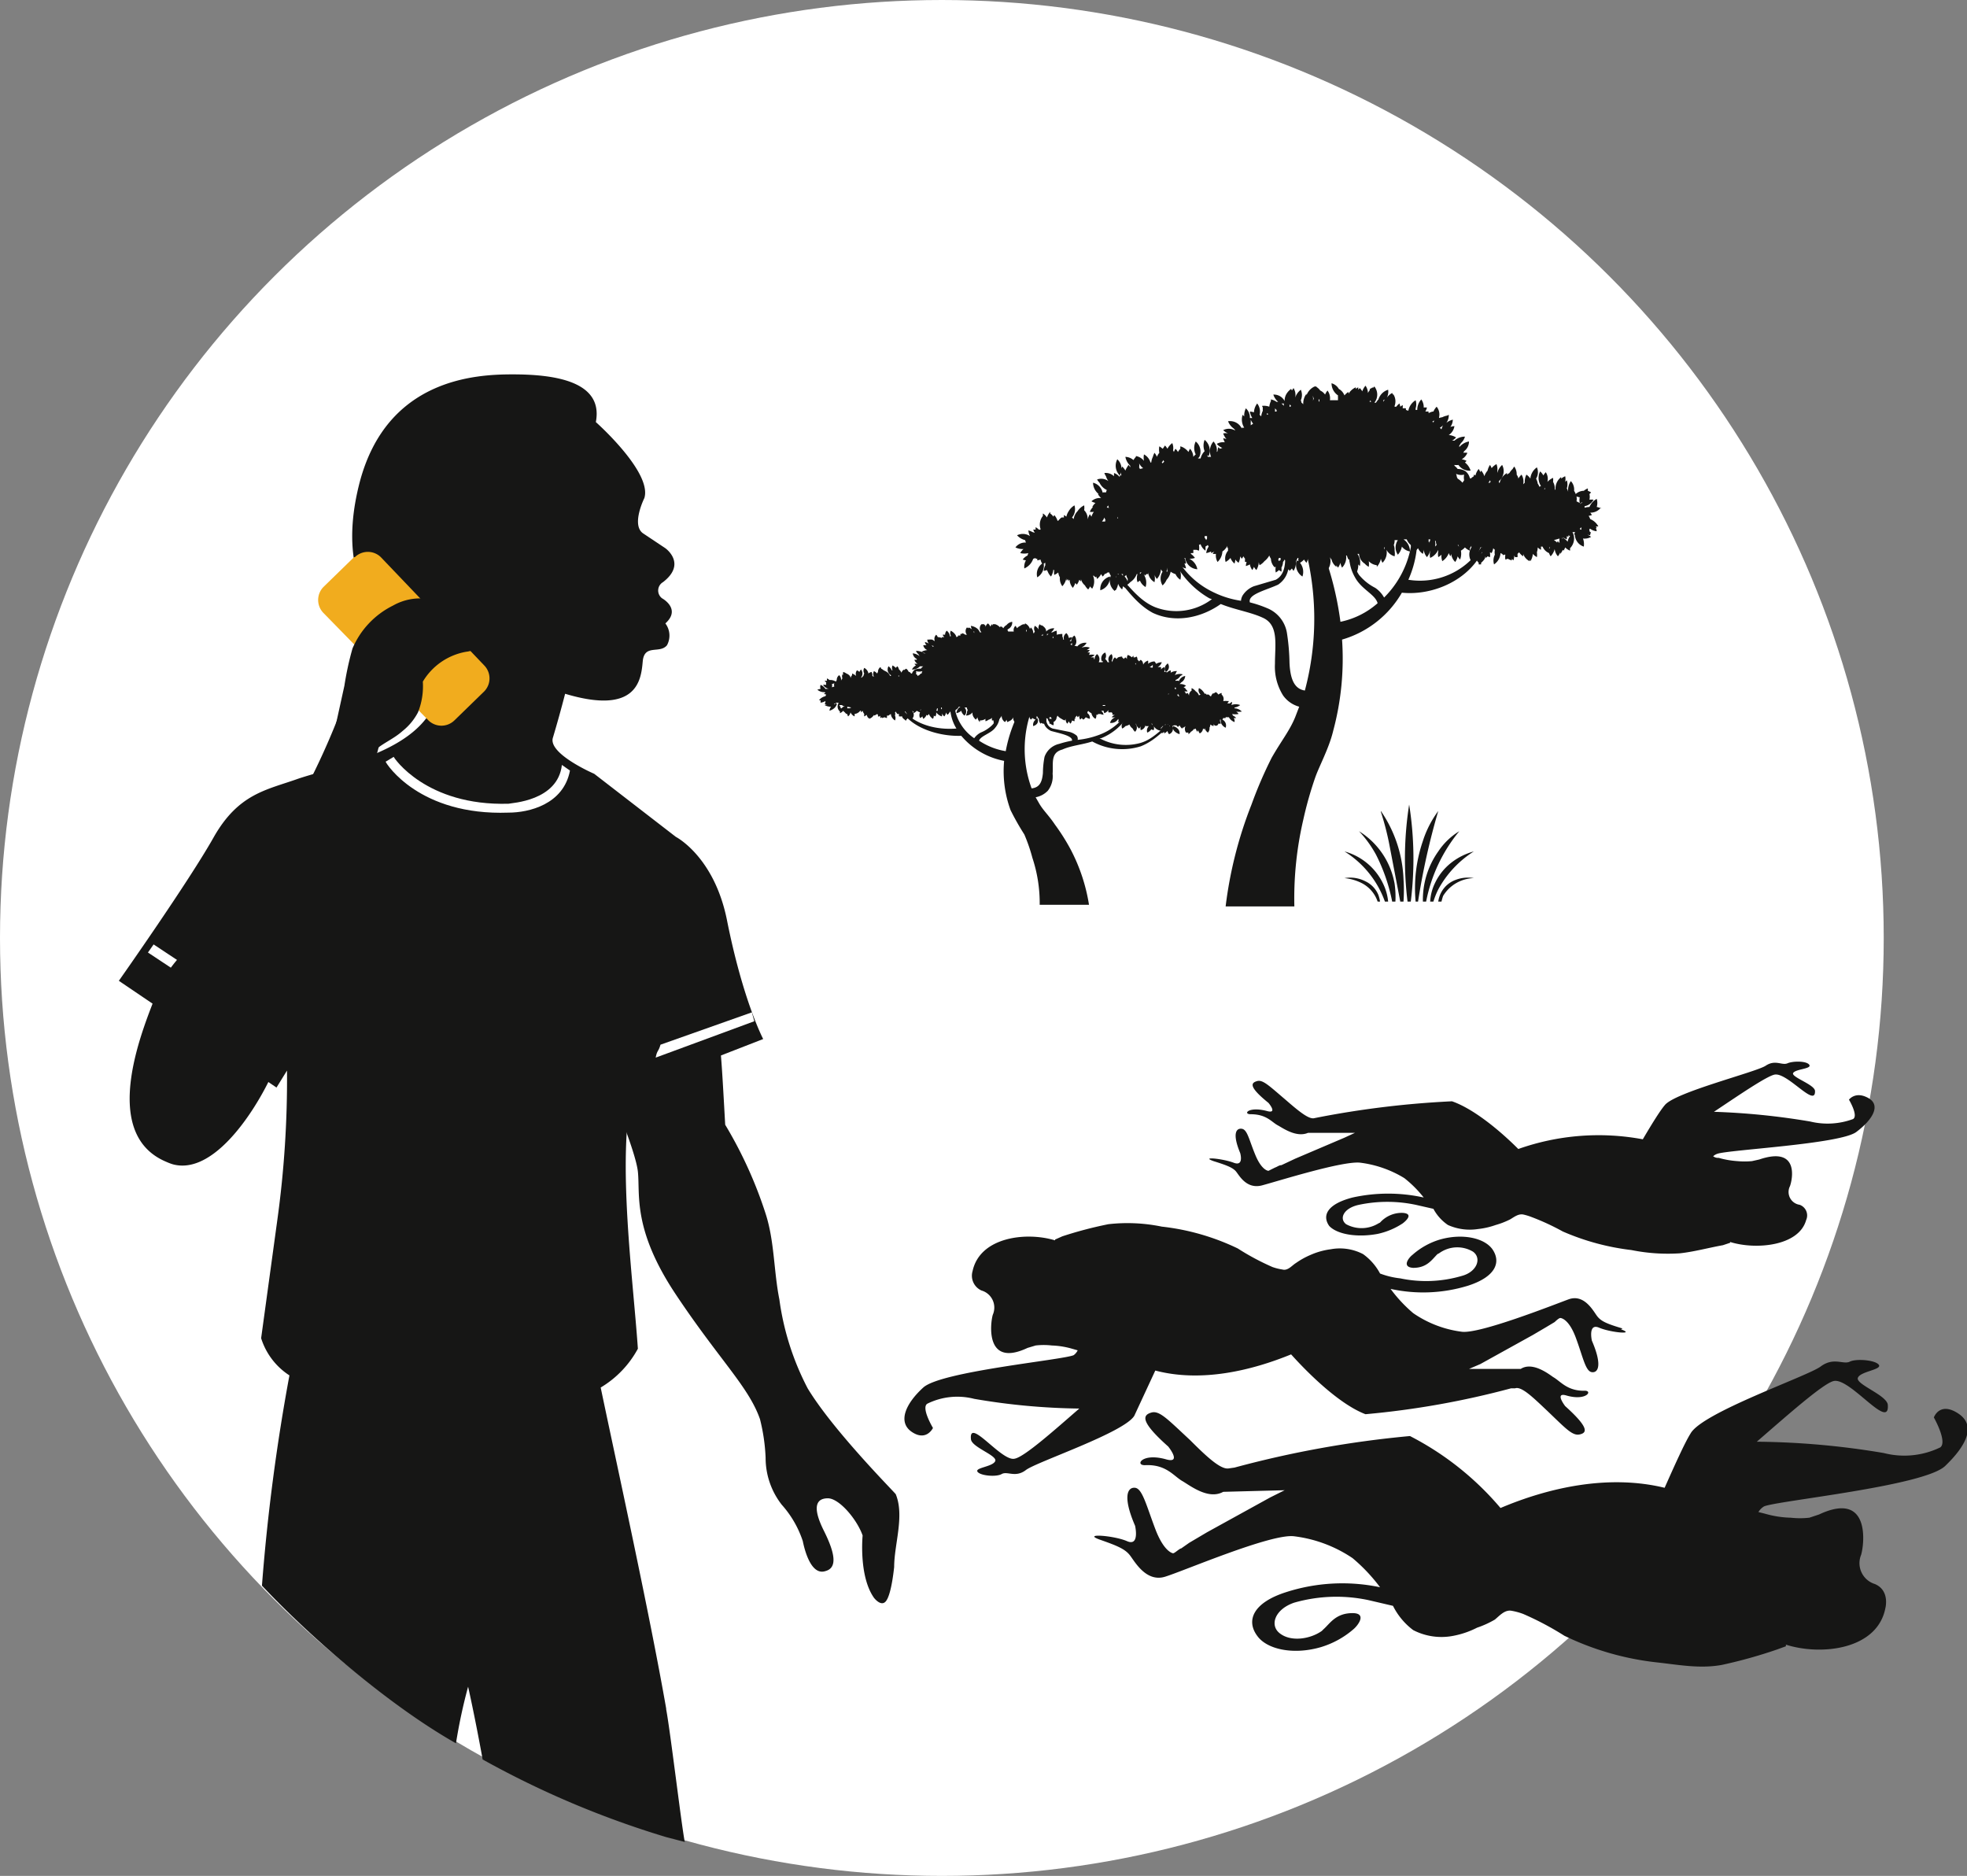
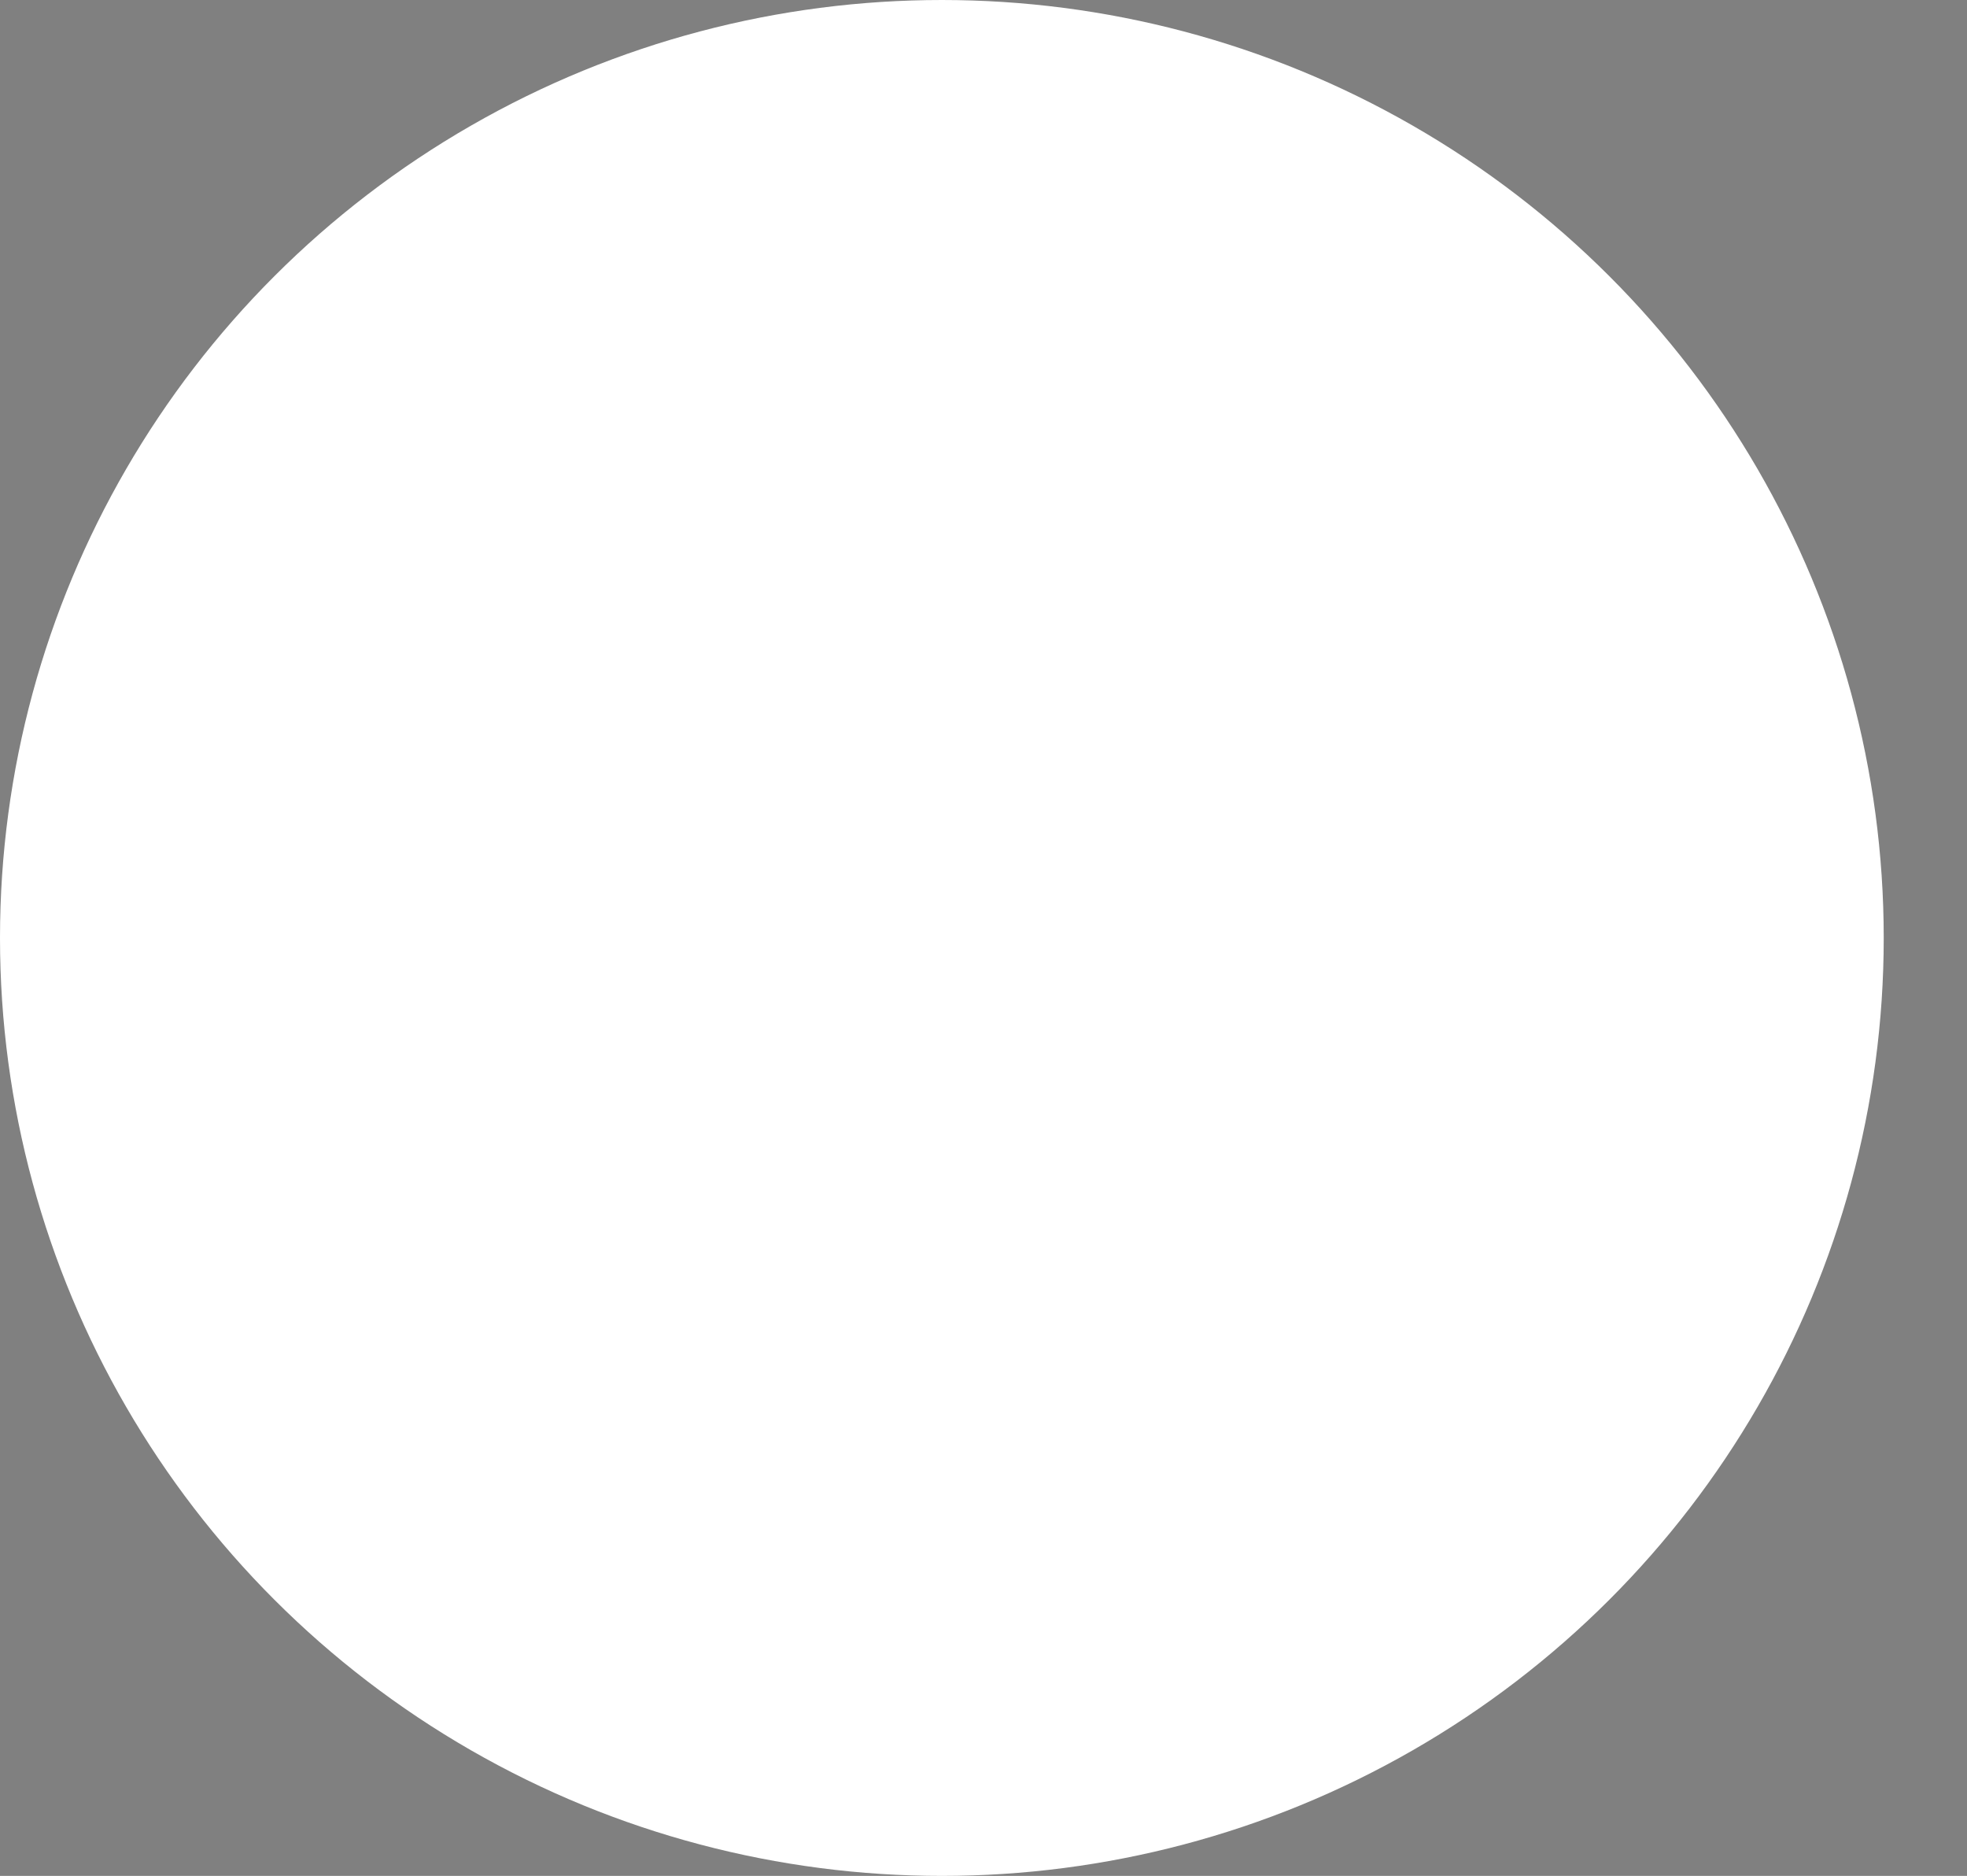
<svg xmlns="http://www.w3.org/2000/svg" width="243.3" height="232">
  <rect width="100%" height="100%" fill="#808080" stroke="none" />
  <defs>
    <clipPath id="a">
-       <path data-name="Rectangle 684" fill="none" d="M0 0h228.7v181.5H0z" />
-     </clipPath>
+       </clipPath>
  </defs>
  <g data-name="illus 4">
    <g data-name="Groupe 1933" transform="translate(-1474 -1089)">
      <ellipse data-name="Ellipse 54" cx="116.5" cy="116" rx="116.5" ry="116" transform="translate(1474 1089)" fill="#fff" />
      <g data-name="Groupe 1932">
        <g data-name="Groupe 1931" clip-path="url(#a)" transform="translate(1488.7 1135.3)">
          <path data-name="Tracé 5992" d="M67.7 165c-2.1-12-6.2-30.6-8.1-39.7a12.5 12.5 0 0 0 4.6-4.8c-.6-8.8-2.6-23.2-.7-32l16.2-6.3s-2.5-4.7-4.5-14.8c-1.6-7.8-6.3-10.2-6.3-10.2l-10.1-7.8s-5.8-2.5-5.1-4.5a152 152 0 0 0 1.5-5.4c9 2.7 9.4-1.8 9.6-4s2.1-.9 3-2a2.5 2.5 0 0 0-.2-2.7c2-1.8-.4-3.1-.4-3.1a1.2 1.2 0 0 1 .1-2c3-2.3.3-4.2.3-4.2l-2.7-1.8c-1.6-1 .1-4.4.1-4.4 1-3.2-6-9.4-6-9.4C60 .7 53.5 0 48.7 0c-4.5 0-15.5.5-18.9 13.3-3.7 14.2 4.6 19 7.1 20.3s2.7 2.4 2.7 2.4C41 46 28.2 48 22.2 50c-3.9 1.4-7.4 1.8-10.5 7.3S0 75 0 75l19.5 13.2 1.3-2.1a126.7 126.7 0 0 1-1.2 18.5l-2 14.6a8.5 8.5 0 0 0 3.5 4.6 244.8 244.8 0 0 0-3.4 26c6 6.4 15.7 14.8 24 19.5a65.8 65.8 0 0 1 1.5-7s.8 3.5 1.8 9a114.4 114.4 0 0 0 22.7 9.6l2.3.6c-.4-2-1.8-13.8-2.3-16.4" fill="#161615" />
-           <path data-name="Tracé 5993" d="M60.1 87s3.8 8.8 4.1 11.6-.7 7.1 4.7 15.2 9 11.4 10.4 15.4a23.2 23.2 0 0 1 .7 4.8 9.4 9.4 0 0 0 2 5.8 12.7 12.7 0 0 1 2.6 4.5c.2 1 1 4.3 2.8 3.7 1.5-.4 1.2-2.2-.2-5-1.5-3-.9-4 .5-4s3.6 2.6 4.3 4.6c0 0-.5 5 1.4 7.7 0 0 .9 1.2 1.5.4.6-.8.9-3.3 1-4.2 0-2.8 1.3-6.3.2-9 0-.1-7.7-7.8-10.9-13.1a33.4 33.4 0 0 1-3.5-11c-.7-3.5-.6-7.2-1.7-10.6a52.7 52.7 0 0 0-5-11c-.7-12.6-.6-10.7-2.3-16.5l-13.5 1.6Z" fill="#161615" />
          <path data-name="Tracé 5994" d="m3.6 71.5 16.6 11 .7-1-16.6-11Z" fill="#fff" />
          <path data-name="Tracé 5995" d="M33 47.9c.1.3 4.2 6.7 15.2 6.3 2.5 0 6.8-1 7.6-5.2l-1-.7c-.5 4.5-6.3 4.7-6.6 4.8C38 53.4 34 47.4 34 47.3Z" fill="#fff" />
          <path data-name="Tracé 5996" d="M4.6 76.7c1.8-4.9 6.6-7.7 9.6-11.6a90.6 90.6 0 0 0 13.7-24.7l4.8 3.5c-.7 3-3 11-3.5 12.3-3.4 10.3-5.8 21.4-10.6 31.1-2.1 4.3-7 11.7-11.9 10.4a6.2 6.2 0 0 1-.8-.3C-2.8 93.8 3.4 80 4.6 76.7" fill="#161615" />
          <path data-name="Tracé 5997" d="M168.8 21.4h-.3a9 9 0 0 1-9 4 12.7 12.7 0 0 0 1-6.9.3.3 0 0 0-.2-.2c-.2 0-.3.2-.3.2a11.9 11.9 0 0 1-3.5 9.1 3.5 3.5 0 0 0-1.1-1.2 6.3 6.3 0 0 1-2-1.6 5 5 0 0 1-.3-5 .2.2 0 0 0 0-.1h-.2a5.4 5.4 0 0 0 0 5.4c.8 1.5 2.5 2.1 2.8 3.2a10 10 0 0 1-4.6 2.3 39.6 39.6 0 0 0-3.1-11 .8.8 0 0 0-1-.3c-.6.2-.6 1-.6 1a34.4 34.4 0 0 1 .3 18.8c-1.3-.2-1.8-1.4-1.9-3.4a26.5 26.5 0 0 0-.3-3.6 4 4 0 0 0-2.5-3.2 14.2 14.2 0 0 0-2.1-.7c-.3-1 2-1.5 3.5-2.2 2-1.4 1.2-3.8 1-5.4l-.2-.2-.1.2c.2 1.8.5 4-1 4.8l-2.7.8a2.9 2.9 0 0 0-1.3 1 1.5 1.5 0 0 0-.3.8 11.6 11.6 0 0 1-3.5-1.1 10.4 10.4 0 0 1-4.8-4.8s-.1-.2-.3-.2 0 .5 0 .5a11.1 11.1 0 0 0 4.7 5.3l.3.1a7.3 7.3 0 0 1-7 1c-2.5-1-3.9-3.7-6.1-5.5h-.3l.1.2c2.1 1.9 3.4 4.6 6 6 2.8 1.3 6 .6 8.4-1.1 1.7.7 3.7 1 5.2 1.7 2 .9 1.5 3.3 1.5 5.7a6.7 6.7 0 0 0 1 3.9 3.6 3.6 0 0 0 2 1.4l-.5 1.3c-.7 1.7-1.7 2.9-2.9 5a52.2 52.2 0 0 0-2.5 5.8 51 51 0 0 0-3.2 12.6h8.5a43 43 0 0 1 1.1-10.7 46.3 46.3 0 0 1 1.5-5.3c.5-1.4 1.7-3.6 2.2-5.7a34.4 34.4 0 0 0 1.1-11.3 12.6 12.6 0 0 0 7.4-5.8c4 .4 8.5-1.7 10.1-5.4a.2.2 0 0 0 0-.2" fill="#161615" />
          <path data-name="Tracé 5998" d="M123.5 10.5a1.7 1.7 0 0 0 .3 2 1.6 1.6 0 0 0-.3-2m-2.1 16.2a1.7 1.7 0 0 0 1.2-1.7 1.6 1.6 0 0 0-1.2 1.7m62-10.1a2 2 0 0 0-.6-.2 1.7 1.7 0 0 0 0-1 2 2 0 0 0-.9 1 2 2 0 0 0-.6.1v-.2a1.5 1.5 0 0 0 1.1-.8 2 2 0 0 0-.5 0 1.6 1.6 0 0 0 0-.7 1.8 1.8 0 0 0 .2-.2 1.8 1.8 0 0 0-.4-.2 1.9 1.9 0 0 0 0-.3 2 2 0 0 0-.5.3 1.5 1.5 0 0 0-1 .4 1.8 1.8 0 0 0-.2-.4 1.5 1.5 0 0 0-.4-1.2 1.9 1.9 0 0 0-.3 1.5 1.7 1.7 0 0 0-.2-.6 1.6 1.6 0 0 0 0-1 1.8 1.8 0 0 0-.2.2 1.7 1.7 0 0 0 0-.7 2 2 0 0 0-.5.3 1.8 1.8 0 0 0 0-.2 1.8 1.8 0 0 0-.7 1.5l-.1.1a1.6 1.6 0 0 0-.2-1 2 2 0 0 0 0-.5 2 2 0 0 0-.7.5 1.5 1.5 0 0 0-.2-1.2 2 2 0 0 0-.3.4 1.8 1.8 0 0 0-.4-.5 1.8 1.8 0 0 0 .1 1.8l-.2.1a1.4 1.4 0 0 0-.2-.4 1.7 1.7 0 0 0-.2-.6 1.5 1.5 0 0 0 .1-1.4 1.9 1.9 0 0 0-.8 1.3v.1a1.7 1.7 0 0 0-.5-.5 2 2 0 0 0-.2 1 2.4 2.4 0 0 0-.2.2 1.6 1.6 0 0 0-.2-1.2 2 2 0 0 0-.4.5v-.1a1.5 1.5 0 0 0-.2-.4 1.6 1.6 0 0 0-.3-1 2 2 0 0 0-.2.3 2 2 0 0 0-.4.5 2 2 0 0 0-.3.2 1.3 1.3 0 0 0 0-.2 1.9 1.9 0 0 0-.9 1.2h-.1a1.9 1.9 0 0 0 0-.2 1.6 1.6 0 0 0 .4-2 2 2 0 0 0-.6 1 1.9 1.9 0 0 0 0-.2 1.7 1.7 0 0 0-.1-.9 2 2 0 0 0-.6.5 1.9 1.9 0 0 0-.2-.4 2 2 0 0 0-.3.7 2 2 0 0 0-.4.7 1.7 1.7 0 0 0-.4-.7 1.8 1.8 0 0 0-.1.2 1.8 1.8 0 0 0-.2-.4 2 2 0 0 0-.4.8 2.2 2.2 0 0 0-.2-.1 1.8 1.8 0 0 0 0 .2 2.2 2.2 0 0 0-.4.3l-.1-.1a1.6 1.6 0 0 0-.5-.8 1.8 1.8 0 0 0-1-.3 1.9 1.9 0 0 0-.4-.4v-.1a1.7 1.7 0 0 0 .5 0 1.6 1.6 0 0 0 1.5.7 2 2 0 0 0-.7-1 1.8 1.8 0 0 0 .2-.2 2 2 0 0 0-.6-.2 1.6 1.6 0 0 0 .7-.8 2 2 0 0 0-.5 0 2.2 2.2 0 0 0 .1-.2 1.5 1.5 0 0 0 .6-1.2 2 2 0 0 0-1.2.7 1.2 1.2 0 0 0 0-.2 1.5 1.5 0 0 0 .2-.3 1.6 1.6 0 0 0 .5-.8 1.9 1.9 0 0 0-1.3.5 1.8 1.8 0 0 0-.3 0 1.7 1.7 0 0 0 .5-.4 2 2 0 0 0-.9-.3 1.6 1.6 0 0 0 .7-1.1 2 2 0 0 0-.5.1 1.6 1.6 0 0 0 .3-.9 2 2 0 0 0-.8.4 1.6 1.6 0 0 0 .3-1 1.7 1.7 0 0 0-.2.1 2 2 0 0 0-.6.2 1.8 1.8 0 0 0-.4.1 1.2 1.2 0 0 0 0-.1A1.5 1.5 0 0 0 163 4a2 2 0 0 0-.4.6h-.1a2 2 0 0 0-.5.2 2 2 0 0 0 0-.2 1.9 1.9 0 0 0-.4 0 1.7 1.7 0 0 0 .2-.5 2 2 0 0 0-.4 0 1.6 1.6 0 0 0-.3-1 1.9 1.9 0 0 0-.5 1.3 1.9 1.9 0 0 0-.2 0 2 2 0 0 0 0-.2 1.6 1.6 0 0 0 0-1 1.9 1.9 0 0 0-.9 1.3l-.3-.1v-.2a2 2 0 0 0-.4 0 2 2 0 0 0 0-.4 2 2 0 0 0-.3.2 1.9 1.9 0 0 0-.1-.4 2 2 0 0 0-.4.4H157.8v-.1a1.6 1.6 0 0 0-.2-1.5 1.7 1.7 0 0 0 0 .2 1.8 1.8 0 0 0-.1-.3 2 2 0 0 0-.8.8 1.6 1.6 0 0 0 .3-1.2 1.8 1.8 0 0 0-1.2 1.2 2 2 0 0 0-.3.4h-.2a1.6 1.6 0 0 0 0-2 1.7 1.7 0 0 0-.2.2v-.1a1.7 1.7 0 0 0-.3.2v-.1a1.6 1.6 0 0 0-.1.3 1.7 1.7 0 0 0-.2.3 1.6 1.6 0 0 0-.3-.9 2 2 0 0 0-.4.7 1.8 1.8 0 0 0-.3-.4 1.7 1.7 0 0 0-.2.2 1.9 1.9 0 0 0 0-.3 2 2 0 0 0-.3.2v-.2a2 2 0 0 0-.9.8 2.3 2.3 0 0 0 0-.2s-.1 0-.2.1a2 2 0 0 0-.3.3 1.9 1.9 0 0 0-.1-.2 1.5 1.5 0 0 0-.6-.6 1.5 1.5 0 0 0-.9-.7 1.8 1.8 0 0 0 .8 1.5 1.5 1.5 0 0 0 0 .3 1.9 1.9 0 0 0 0 .3h-1a1.6 1.6 0 0 0-.3-1.2 2 2 0 0 0-.3.5 1.5 1.5 0 0 0-.6-.5 1.5 1.5 0 0 0-.4-.4l-.1-.1a1.5 1.5 0 0 0-.2 0 1.9 1.9 0 0 0 0 .3 2 2 0 0 0 0-.3 1.9 1.9 0 0 0-1 1.1 1.8 1.8 0 0 0 0-.2 2 2 0 0 0-.4 1.3 1.6 1.6 0 0 0-.2-.2s0 0 0 .1a1.7 1.7 0 0 0-.1-.4 1.6 1.6 0 0 0 0-1.3 2 2 0 0 0-.7 1 1.6 1.6 0 0 0-.2-1.2 2 2 0 0 0-.2.3 2 2 0 0 0-.1-.2 2 2 0 0 0-.5.5 1.6 1.6 0 0 0-.3 1 1.5 1.5 0 0 0-1.4-.8 2 2 0 0 0 .6.9h-.2a1.7 1.7 0 0 0-.7-.3 1.9 1.9 0 0 0 0 .2 2.1 2.1 0 0 0-.2.7 1.7 1.7 0 0 0-.4-.1 1.8 1.8 0 0 0-.5 0 1.7 1.7 0 0 0 .1.2 2.1 2.1 0 0 0 0 .4 2 2 0 0 0-.2.7 1.7 1.7 0 0 0-.2-.2 1.6 1.6 0 0 0-.3-1.4 2 2 0 0 0-.4 1.1 1.7 1.7 0 0 0-.5-.1 2 2 0 0 0 .3.8 1.7 1.7 0 0 0-.3 0 1.5 1.5 0 0 0-.5-1.2 2 2 0 0 0-.2 1L139 5a1.9 1.9 0 0 0 .2 1.6 1.9 1.9 0 0 0-.3 0s0 0 0 .1a1.6 1.6 0 0 0-1.7-.9 2 2 0 0 0 .7.9 1.8 1.8 0 0 0 .2.2h-.1a1.5 1.5 0 0 0-1.4 0 2 2 0 0 0 .6.4 1.7 1.7 0 0 0-.6 0 2 2 0 0 0 .4.7 2 2 0 0 0-.4-.1 2 2 0 0 0 .2.5 1.6 1.6 0 0 0-1 .2 2 2 0 0 0 .7.5 2 2 0 0 0-.3.1 2 2 0 0 0-.2-.2 2 2 0 0 0-.1.5l-.1.1a1.6 1.6 0 0 0-.4-1.3 1.8 1.8 0 0 0-.3 1.9h-.4a1.8 1.8 0 0 0-.1-.2V10a1.6 1.6 0 0 0 .2.1 1.7 1.7 0 0 0-.5-2 1.9 1.9 0 0 0 0 1.4 1.9 1.9 0 0 0-.5.9h-.3v-.1a1.2 1.2 0 0 0 .1 0 1.6 1.6 0 0 0-.4-2 1.8 1.8 0 0 0 0 1.6 2 2 0 0 0-.3.3 1.6 1.6 0 0 0-.4-1 2 2 0 0 0-.2.4 1.8 1.8 0 0 0-.4-.4 1.7 1.7 0 0 0-.6-.3 1.8 1.8 0 0 0 0 .3 2 2 0 0 0-.3.4 1.9 1.9 0 0 0-.3-.4 2 2 0 0 0-.2.4 1.7 1.7 0 0 0-.1-.2 1.6 1.6 0 0 0-.1-.9 2 2 0 0 0-.6.7 1.9 1.9 0 0 0-.3-.4 1.9 1.9 0 0 0-.2.3 1.4 1.4 0 0 0-.1.1 2 2 0 0 0-.4-.3 2 2 0 0 0 0 .8 1.6 1.6 0 0 0-.3.5 1.8 1.8 0 0 0-.3-.5 2 2 0 0 0-.2.5 2 2 0 0 0-.2.7h-.1a1.6 1.6 0 0 0-.8-1 2 2 0 0 0 0 .8 1.6 1.6 0 0 0-1-.6s0 0 0 .1a2 2 0 0 0-.3.4 1.6 1.6 0 0 0-1-.4 2 2 0 0 0 .6 1.1v.2a1.8 1.8 0 0 0-.2-.3 1.8 1.8 0 0 0-.2.3 2 2 0 0 0-.2.4 1.8 1.8 0 0 0-.4-.5 2 2 0 0 0-.1 1.1h-.2a1.8 1.8 0 0 0 0 .2 1.6 1.6 0 0 0-.7-.5 2 2 0 0 0 0 .4 1.5 1.5 0 0 0-1.2-.4 1.9 1.9 0 0 0 .2.4 2 2 0 0 0 .3.6 1.5 1.5 0 0 0-1.4-.2 2 2 0 0 0 .3.4 1.9 1.9 0 0 0 .9.9 2.3 2.3 0 0 0-.1.3 2 2 0 0 0-.4 0 1 1 0 0 0 0 .1 1.6 1.6 0 0 0-1.2-1.3 1.8 1.8 0 0 0 .7 1.4h-.1a2 2 0 0 0 .4.5 1.5 1.5 0 0 0-1.2.4 2 2 0 0 0 .5.2 1.8 1.8 0 0 0-.4.5 1.3 1.3 0 0 0 .1 0 1.7 1.7 0 0 0-.4.6 2 2 0 0 0 .5 0 2.1 2.1 0 0 0-.3.6 2 2 0 0 0-.2-.3 2 2 0 0 0-.3.9 1.5 1.5 0 0 0-.4-1.4 1.7 1.7 0 0 0 0-.6 2 2 0 0 0-.8.7 1.8 1.8 0 0 0-.5 1 2 2 0 0 0-.2-.2 1.6 1.6 0 0 0 .3-1.5 2 2 0 0 0-.7.7 2 2 0 0 0-.3.7 1.7 1.7 0 0 0-.3-.2 2 2 0 0 0 0 .3 1.9 1.9 0 0 0-.3 0 2 2 0 0 0-.4.4h-.1a1.7 1.7 0 0 0-.4-.7 1.8 1.8 0 0 0-.1.2 1.8 1.8 0 0 0-.4-.4V17a2 2 0 0 0-.4.7 1.7 1.7 0 0 0-.5-.5 1.8 1.8 0 0 0 0 .3 1.7 1.7 0 0 0-.3 1.6 1.2 1.2 0 0 0 0 .1h-.2a1.8 1.8 0 0 0-.4-.3 1.7 1.7 0 0 0 0 .3 2.3 2.3 0 0 0-.3 0 1.9 1.9 0 0 0 .2.4 2 2 0 0 0-.3-.1 1.8 1.8 0 0 0-.5-.2 2 2 0 0 0 .2.7 1.6 1.6 0 0 0-1.6-.1 2 2 0 0 0 1 .6 2 2 0 0 0 .1.3 1.5 1.5 0 0 0-1.3.6 2 2 0 0 0 1 .2 1.7 1.7 0 0 0-.4.5 2 2 0 0 0 1 0 1.5 1.5 0 0 0-.1.3 1.6 1.6 0 0 0-.6.5 2 2 0 0 0 .4.1 1.6 1.6 0 0 0-.2 1 2 2 0 0 0 1.1-1.2 1.4 1.4 0 0 0 .3-.1 1.8 1.8 0 0 0 0 .1 1.9 1.9 0 0 0 .2 0v.2a1.9 1.9 0 0 0 .4-.1 1.7 1.7 0 0 0 .2.5 1.6 1.6 0 0 0-.6 1.7 1.7 1.7 0 0 0 .8-1.7l.2-.1a1.4 1.4 0 0 0 0 .3 1.8 1.8 0 0 0-.2.7 2 2 0 0 0 .4-.1 2.3 2.3 0 0 0 .1.2 1.7 1.7 0 0 0 .4.6 2 2 0 0 0 .3-1 2.1 2.1 0 0 0 0 .2h.1a1.8 1.8 0 0 0 0 .6 2.1 2.1 0 0 0 .5-.3 1.5 1.5 0 0 0 .2.6 1.6 1.6 0 0 0 .3 1.1 2 2 0 0 0 .5-1 1.8 1.8 0 0 0 0 .3 1.8 1.8 0 0 0 .2-.2 1.4 1.4 0 0 0 0 .2s.1 0 .2-.1a1.6 1.6 0 0 0 .4 1 2 2 0 0 0 .3-.6 2 2 0 0 0 .2.2 2 2 0 0 0 .3-.6 2 2 0 0 0 .2.2 1.8 1.8 0 0 0 0-.3 1.5 1.5 0 0 0 .5.8 1.7 1.7 0 0 0 .4.5 2 2 0 0 0 .2-.3 1.2 1.2 0 0 0 0-.1 1.7 1.7 0 0 0 .3.3 1.8 1.8 0 0 0 .1-1.6h.1a2 2 0 0 0 .2.2 1.6 1.6 0 0 0 .1-.1 1.8 1.8 0 0 0 .1.3 2 2 0 0 0 .5-.6 1.8 1.8 0 0 0 .2.3 2 2 0 0 0 .3-.4 1.6 1.6 0 0 0 0 .1 2.1 2.1 0 0 0 .3-.2h.2a1.5 1.5 0 0 0 .2.4 1.6 1.6 0 0 0 .5 1.9s0 0 0-.1h.1a2 2 0 0 0 .3-.8 1.7 1.7 0 0 0 .5.7 2 2 0 0 0 .1-.4 2 2 0 0 0 .3.2 2 2 0 0 0 0-.5l.1.2a2 2 0 0 0 .5-.4 2 2 0 0 0 .8-1h.1a1.6 1.6 0 0 0 0 1 2 2 0 0 0 .3-.2 1.6 1.6 0 0 0 .7.8 1.8 1.8 0 0 0-.2-1.5v-.1a1.7 1.7 0 0 0 .1.2 2 2 0 0 0 .2-.2 1.8 1.8 0 0 0 .2 0 1.8 1.8 0 0 0 0-.3 1.6 1.6 0 0 0 .8 1.3 2.1 2.1 0 0 0 0-.9 1.7 1.7 0 0 0 .3.5 2 2 0 0 0 .5-1.2 1.9 1.9 0 0 0 .2.3 1.6 1.6 0 0 0 0 1.7 2 2 0 0 0 .5-.7 2 2 0 0 0 .5-1 1.8 1.8 0 0 0 .6.3 1.6 1.6 0 0 0 .6.7 2 2 0 0 0-.2-1.5 2.3 2.3 0 0 0 .1-.3 1.7 1.7 0 0 0 .8.4 2 2 0 0 0-.2-.6 1.7 1.7 0 0 0 .2 0 2 2 0 0 0-.2-.7h.1a1.6 1.6 0 0 0 1.5 1.4 1.8 1.8 0 0 0-1-1.3 1.8 1.8 0 0 0 .7-.1 2 2 0 0 0-.5-.5v-.1a1.8 1.8 0 0 0 .3 0 2 2 0 0 0 0-.3.8.8 0 0 0 0-.1 1.5 1.5 0 0 0 .2 0h.2a1.9 1.9 0 0 0 .3.1 2 2 0 0 0 0-.7l.2-.1a1.6 1.6 0 0 0 .6.8 1.9 1.9 0 0 0 0-.5 2.4 2.4 0 0 0 .3-.2 1.7 1.7 0 0 0 .1.2 1.7 1.7 0 0 0-.3.8 2 2 0 0 0 .6-.2v.2a2 2 0 0 0 .4-.2 1.9 1.9 0 0 0-.2.3 2 2 0 0 0 .4 0 1.6 1.6 0 0 0 .2 1 1.9 1.9 0 0 0 .6-1.3 1.6 1.6 0 0 0 .6-.7 1.9 1.9 0 0 0 0 .3 1.5 1.5 0 0 0 .1-.1 1.7 1.7 0 0 0 0 .4 1.5 1.5 0 0 0-.3 1.4 2 2 0 0 0 .6-.5 1.6 1.6 0 0 0 .5.7 2 2 0 0 0 .1-.5 1.8 1.8 0 0 0 .4.4 2 2 0 0 0 .2-.8 2 2 0 0 0 .2.3 2 2 0 0 0 .2-.3 1.7 1.7 0 0 0 .2.3 1.8 1.8 0 0 0 0 .4 1.8 1.8 0 0 0 .2 0 1.7 1.7 0 0 0-.1.5 2 2 0 0 0 .5-.2 1.6 1.6 0 0 0 .3.7 1.9 1.9 0 0 0 .2-.4 1.7 1.7 0 0 0 .3.4 2 2 0 0 0 .3-1 1.8 1.8 0 0 0 .1.4 2 2 0 0 0 .6-.5 2.2 2.2 0 0 0 .6-.7 1.6 1.6 0 0 0 .2.4 1.6 1.6 0 0 0 .5 1.1 2 2 0 0 0 0-.1h.1a1.7 1.7 0 0 0 0 .7 2 2 0 0 0 .4-.3 1.9 1.9 0 0 0 .3.2 2 2 0 0 0 0-.5 1.5 1.5 0 0 0 .2-.7 2.3 2.3 0 0 0 .2-.3 1.6 1.6 0 0 0 .2.2 1.5 1.5 0 0 0 .2 1.1 1.6 1.6 0 0 0 .1-.1 2 2 0 0 0 .1.2 2 2 0 0 0 .3-.3 1.8 1.8 0 0 0 .2.3 2 2 0 0 0 .3-1.2 2 2 0 0 0 .2-.4h.1a1.6 1.6 0 0 0 0 .4l-.2-.1a1.7 1.7 0 0 0 .7 2 1.8 1.8 0 0 0-.3-1.7 2 2 0 0 0 .5-.4 1.8 1.8 0 0 0 .3.4 2 2 0 0 0 .2-.6h.1a1.5 1.5 0 0 0 .3.3 1.5 1.5 0 0 0 .5 1.5 1.9 1.9 0 0 0 .1-1.4 1.8 1.8 0 0 0 .3.1 1.6 1.6 0 0 0 0-.2l.1.1a1.7 1.7 0 0 0 .3.8 2 2 0 0 0 .2-.4 1.6 1.6 0 0 0 .2 1 1.8 1.8 0 0 0 .6-1.9 1.7 1.7 0 0 0 .2.3 1.6 1.6 0 0 0 .6.9 1.4 1.4 0 0 0 0-.2 1.8 1.8 0 0 0 .2.3 2 2 0 0 0 .3-.6 1.8 1.8 0 0 0 .2.6 1.8 1.8 0 0 0 .5-1.5h.1a1.8 1.8 0 0 0 .2.5s0 0 .1 0a1.5 1.5 0 0 0 .3.7 1.6 1.6 0 0 0 .6.9 2 2 0 0 0 .2-1 2 2 0 0 0 .2.2 1.9 1.9 0 0 0-.3-1.5h.2a1.5 1.5 0 0 0 .7 1.2 1.8 1.8 0 0 0 .5.4 2 2 0 0 0 0-.7 1.6 1.6 0 0 0 1 .5 1.8 1.8 0 0 0 0 .2 2 2 0 0 0 .5-1 1.8 1.8 0 0 0 .2.5 1.8 1.8 0 0 0 .5-1.6 1.6 1.6 0 0 0 1 .8 2 2 0 0 0 0-.7 1.9 1.9 0 0 0-.1-.7 2 2 0 0 0 .1-.4v-.2h.4a1.6 1.6 0 0 0 0 1.8 2 2 0 0 0 .5-1 1.6 1.6 0 0 0 1 .6 1.8 1.8 0 0 0-.8-1.5H159.3a1.6 1.6 0 0 0 .5.7 1.6 1.6 0 0 0 .3.7 2 2 0 0 0 .3-.4 1.7 1.7 0 0 0 0 .4 2 2 0 0 0 .3-.3 1.6 1.6 0 0 0 .6.7 2 2 0 0 0 .1-.6v.1a1.7 1.7 0 0 0 .4.9 2 2 0 0 0 .4-.8v.1a1.7 1.7 0 0 0 0 .8 2 2 0 0 0 1-1 1.6 1.6 0 0 0 0 .2 1.7 1.7 0 0 0 0 .7 2 2 0 0 0 .4-.3 1.7 1.7 0 0 0 .1.8 2 2 0 0 0 .8-1 1.9 1.9 0 0 0 .2.4 1.8 1.8 0 0 0 .1-.3 1.6 1.6 0 0 0 .5 1 2 2 0 0 0 .3-.7 1.7 1.7 0 0 0 .3.4 2 2 0 0 0 .1-1.1 2 2 0 0 0 .5-.4 1.8 1.8 0 0 0 .6.4 1.7 1.7 0 0 0 0-.3 2.3 2.3 0 0 0 .2-.3 1.6 1.6 0 0 0 0 .2 1.6 1.6 0 0 0 .2 2 2 2 0 0 0 .3-.8 1.5 1.5 0 0 0 .4.7 1.9 1.9 0 0 0 0 .2 1.5 1.5 0 0 0 .2 0h.1a1.9 1.9 0 0 0 0-.2 1.9 1.9 0 0 0 .5-.6 1.3 1.3 0 0 0 0-.2 1.7 1.7 0 0 0 .1.2 1.9 1.9 0 0 0 .2-.2 1.8 1.8 0 0 0 .3.1 2 2 0 0 0 0-.5v-.1a2 2 0 0 0 .2.1 2 2 0 0 0 .2-.6 1.8 1.8 0 0 0 .2.2 1.5 1.5 0 0 0 0 .6 1.6 1.6 0 0 0-.1 1.2 1.8 1.8 0 0 0 .8-1.4 1.7 1.7 0 0 0 .2.1 1.8 1.8 0 0 0 .2.2s0 0 0-.1h.2a1.8 1.8 0 0 0 0 .6 2 2 0 0 0 .3-.1 1.8 1.8 0 0 0 .5.2 1.9 1.9 0 0 0 0-.2 2 2 0 0 0 .2.2 2 2 0 0 0 .1-.6 1.8 1.8 0 0 0 .1.2s0 0 .1 0a1.8 1.8 0 0 0 .2 0 2 2 0 0 0 0-.4 1.7 1.7 0 0 0 .2-.2 1.7 1.7 0 0 0 .5.5 1.7 1.7 0 0 0 0-.3 1.6 1.6 0 0 0 .8.9s0 0 0-.2l.1.2a2 2 0 0 0 .3-.9 1.8 1.8 0 0 0 .5.4 2 2 0 0 0 0-.6 2 2 0 0 0 .1-.6 1.8 1.8 0 0 0 .4.3 1.8 1.8 0 0 0 0-.4h.2a1.5 1.5 0 0 0 .8.8 1.8 1.8 0 0 0 .2.4 2 2 0 0 0 .5-.9 1.6 1.6 0 0 0 .4.9 2 2 0 0 0 .3-.5 1.7 1.7 0 0 0 0 .2 2 2 0 0 0 .3-.5l.1.1a2 2 0 0 0 .2-.4 1.7 1.7 0 0 0 .6.4 2 2 0 0 0 0-.3 1.7 1.7 0 0 0 .3-2 1.7 1.7 0 0 0 .3 0v.1a1.7 1.7 0 0 0-.1.1 1.7 1.7 0 0 0 .1.2 1.6 1.6 0 0 0 1.1 1.4 2 2 0 0 0-.1-1 1.6 1.6 0 0 0 1-.2 2 2 0 0 0-.5-.3 1.9 1.9 0 0 0 .4.1 1.7 1.7 0 0 0 0-.2l.1-.1a1.8 1.8 0 0 0-.2-.2 1.8 1.8 0 0 0 0-.3 1.5 1.5 0 0 0 .1 0 1.6 1.6 0 0 0 .8.3 2 2 0 0 0-.1-.4h.1l-.1-.2a1.8 1.8 0 0 0 .3 0 2 2 0 0 0-1-.9 2 2 0 0 0-.2-.4 1.8 1.8 0 0 0 .4-.1 1.8 1.8 0 0 0-.2-.3h.1a1.6 1.6 0 0 0 1.2-.6m-68 2.3h.1m1.9 5.5v-.1M119 18a1.6 1.6 0 0 0 .2.2 1.6 1.6 0 0 0-.2-.2M122 18v.2h-.4a1.6 1.6 0 0 0 .3-.5 1.5 1.5 0 0 0 .2.4l-.1-.1m.5-1.5h-.2l-.1-.1a1.7 1.7 0 0 0 .2-.2v.2m1.1 1.2a1.4 1.4 0 0 0 .1.2h-.1a1.2 1.2 0 0 0 0-.2m0 7.4h-.1a1.8 1.8 0 0 0-.1.1 2.1 2.1 0 0 0 0-.4h.4a1.8 1.8 0 0 0-.3.3m.7-.3h.1a1.4 1.4 0 0 0 0 .2 1.8 1.8 0 0 0-.2-.2m.8 1a1.5 1.5 0 0 0-.4-.7 2.1 2.1 0 0 0 .2-.2 1.5 1.5 0 0 0 .2.5 1.4 1.4 0 0 0 0 .5m1.3-14h.1-.1m.2 12.9v-.2h.2a1.7 1.7 0 0 0-.2.2m0-13a1.8 1.8 0 0 0-.1-.2 1.4 1.4 0 0 0 0-.5 1.6 1.6 0 0 0 .5.6l-.4.1m3-.9a1.9 1.9 0 0 0-.2.2l-.1-.1a1.8 1.8 0 0 0 .2-.3 1.5 1.5 0 0 0 .1.2Zm.3 13.6v-.1a1.9 1.9 0 0 0 .1-.4v.1a1.7 1.7 0 0 0 0 .4m4.9-4.1a1.9 1.9 0 0 0-.1.2 1.6 1.6 0 0 0-.2-.3V20h.3v.2m1.3.6v-.1h.2a1.7 1.7 0 0 0-.2 0m1.3-10.8v-.1m1 12h-.1v-.1.1m.6 0Zm1.3-15.5a1.6 1.6 0 0 0 0-.3 1.8 1.8 0 0 0 0-.4 2.1 2.1 0 0 0 .3.5 7 7 0 0 0-.3.2M142 5a1.7 1.7 0 0 0 0-.2 1.4 1.4 0 0 0 .2.1l-.2.1m1.1-.4h-.1a1.7 1.7 0 0 0 0-.4 1.5 1.5 0 0 0 .2.2v.2m.4 18.4-.1.1a1.6 1.6 0 0 0-.1-.2 1.8 1.8 0 0 0 .1-.2h.2a1.5 1.5 0 0 0 0 .3m.1-19.4a1.6 1.6 0 0 0 .3 0 2 2 0 0 0 0 .3 1.4 1.4 0 0 0-.3-.3m1 .4a1.6 1.6 0 0 0 0-.3 1.4 1.4 0 0 0 .2.2l-.1.1M147.7 3.3a1.4 1.4 0 0 0 0-.5 1.4 1.4 0 0 0 0-.2 1.5 1.5 0 0 0 .1.4 1.7 1.7 0 0 0-.1.3m.7 0a1.7 1.7 0 0 0 0-.2.2.2 0 0 1 .1 0 2 2 0 0 0 0 .3m1 19.5v-.2a1.7 1.7 0 0 0 0 .2m5.3-.7V22v.1m-.1-18.7a1.7 1.7 0 0 0 .1-.2 2 2 0 0 0 .1.2h-.2m1.9-.3a2 2 0 0 0-.2.3 1.1 1.1 0 0 0 0-.2 1.6 1.6 0 0 0 .2-.1m-.1 18.6a1.6 1.6 0 0 0 0-.2v-.1h.1a1.9 1.9 0 0 0-.1.3m4.7-1v-.1.1m.9.2v-.2h-.1a1.3 1.3 0 0 0 0-.3h.2v.1a1.9 1.9 0 0 0-.1.4m.5-15h-.1a1 1 0 0 0 0-.1 1.4 1.4 0 0 0 .2-.1 1.5 1.5 0 0 0-.1.3m.2 15.3a1.5 1.5 0 0 0 0-.7h.1a1.5 1.5 0 0 0 .1.5 2 2 0 0 0-.2.2m.8-14.5-.2-.2a1.9 1.9 0 0 0 .4-.3 1.5 1.5 0 0 0-.2.5m.6 14.2h.1-.1m1.4.1h.1a1.7 1.7 0 0 0 .2.5 1.5 1.5 0 0 0-.3-.5m.8-8a2.3 2.3 0 0 0-.2.3 1.6 1.6 0 0 0-.2-.2 1.8 1.8 0 0 0-.4-.3 2 2 0 0 0-.1-.2 1.4 1.4 0 0 0-.1-.4 1.5 1.5 0 0 0 1 .1 1.8 1.8 0 0 0 0 .7m2.2 9a1.7 1.7 0 0 0-.2.1 1.5 1.5 0 0 0-.2-.3 2 2 0 0 0 .2-.5h.2a1.5 1.5 0 0 0 0 .6m1-8.6h-.2a1.7 1.7 0 0 0 .2-.3 1.6 1.6 0 0 0 .1.2h-.1M176.4 14.2h-.1a1.5 1.5 0 0 0 .1-.2 1.6 1.6 0 0 0 0 .2m.5 7.3a1.5 1.5 0 0 0 .1-.2 1.5 1.5 0 0 0 0 .2m1.1-.7a2 2 0 0 0-.1-.2 1.6 1.6 0 0 0-.1.2 1.5 1.5 0 0 0-.4-.3l.7-.2a1.9 1.9 0 0 0 0 .5m0-6.2v-.2a1.5 1.5 0 0 0 0 .2m.4 5.7h-.1a.8.8 0 0 0 0-.1m.7.5a1.6 1.6 0 0 0-.6-.5h.1a1.9 1.9 0 0 0 .4.2 2 2 0 0 0 0-.4l.2.1a1.4 1.4 0 0 0 0-.2 2 2 0 0 0 .2.1 1.6 1.6 0 0 0-.3.7m1.1-1h-.2a1.9 1.9 0 0 0 .2 0Zm0-4a1.6 1.6 0 0 0 0-.6 2 2 0 0 0 .4.1 1.6 1.6 0 0 0 0 .7l-.4-.2m.5 3.5a1.5 1.5 0 0 0-.1-.1l.2-.2a1.7 1.7 0 0 0 0 .3h-.1m.1-3.3a1.5 1.5 0 0 0-.1.1h-.1a1.8 1.8 0 0 0 .3-.2v.1m.2 2.6h.1-.1" fill="#161615" />
-           <path data-name="Tracé 5999" d="M153.4 56.5a9.6 9.6 0 0 1 4.4 6.5 11.5 11.5 0 0 1 .1 2.2h-.4a22.2 22.2 0 0 0-2-5.8 13.9 13.9 0 0 0-2.1-2.9m-1.8 2.5a7.5 7.5 0 0 1 5 4.5 6.5 6.5 0 0 1 .4 1.7h-.4a12.1 12.1 0 0 0-5-6.2m4.5-5a15.9 15.9 0 0 1 2.8 8.4 19.8 19.8 0 0 1 0 2.8h-.4l-1.4-7.3a34.4 34.4 0 0 0-1-3.8m-1.9 8.6a3.2 3.2 0 0 1 1.6 1.7 4.5 4.5 0 0 1 .2.8h-.3a4 4 0 0 0-2-2.3 6 6 0 0 0-2.1-.6 4.1 4.1 0 0 1 2.6.4m9-8.7a87 87 0 0 0-2.5 11.2h-.3a18 18 0 0 1 .9-7.5 12.7 12.7 0 0 1 1.9-3.7m2.2 8.5a4.2 4.2 0 0 1 2.2-.2 4.6 4.6 0 0 0-3.8 2.2 6.2 6.2 0 0 0-.2.7h-.4a3.4 3.4 0 0 1 .4-1.2 3.3 3.3 0 0 1 1.8-1.5m-5.6 2.7h-.4a43.4 43.4 0 0 1 .2-12 42.7 42.7 0 0 1 .2 12m5-4.8a7.8 7.8 0 0 1 2.8-1.4 12.7 12.7 0 0 0-4.4 4.7 9.4 9.4 0 0 0-.6 1.5h-.4a5.9 5.9 0 0 1 .6-2.3 7 7 0 0 1 2-2.5m1-3.9a19.5 19.5 0 0 0-4.1 8.7h-.4a10.3 10.3 0 0 1 1.9-6.2 8.3 8.3 0 0 1 2.6-2.5" fill="#161615" />
          <path data-name="Tracé 6000" d="M97 41.6h.1c1.4 1.7 4 2.4 6.5 2.2a5.3 5.3 0 0 1-.7-3.7.2.2 0 0 1 .2-.2l.2.2a5.7 5.7 0 0 0 2.5 4.9 2.3 2.3 0 0 1 .8-.7 4.4 4.4 0 0 0 1.4-.9 2.1 2.1 0 0 0 .3-2.6v-.1h.1a2.3 2.3 0 0 1 0 3c-.5.7-1.8 1-2 1.6a8.4 8.4 0 0 0 3.3 1.3 17.5 17.5 0 0 1 2.3-6s.1-.2.7-.1a.5.5 0 0 1 .4.5 14.1 14.1 0 0 0-.2 10.2c1-.1 1.3-.8 1.4-1.9a10.8 10.8 0 0 1 .2-2 2.5 2.5 0 0 1 1.8-1.6 13 13 0 0 1 1.6-.4c.1-.6-1.5-.9-2.6-1.2-1.4-.7-.9-2-.7-3a.1.1 0 0 1 .1 0c0 1-.3 2.3.8 2.7l2 .4a2.2 2.2 0 0 1 1 .5.7.7 0 0 1 .1.5 10.5 10.5 0 0 0 2.6-.6 7 7 0 0 0 3.4-2.6.3.3 0 0 1 .3-.1v.2a7 7 0 0 1-3.4 2.9h-.2a6.8 6.8 0 0 0 5 .6c1.8-.5 2.8-2 4.4-3h.2c.1 0 0 .2 0 .2-1.6 1-2.5 2.4-4.5 3.2a7.7 7.7 0 0 1-6-.6c-1.2.4-2.6.5-3.7 1-1.5.4-1.1 1.7-1.2 3a2.9 2.9 0 0 1-.6 2.1 2.8 2.8 0 0 1-1.5.8l.4.7c.5.9 1.2 1.5 2 2.7a25.2 25.2 0 0 1 1.9 3 22.1 22.1 0 0 1 2.3 6.9h-6.1a17.7 17.7 0 0 0-.9-5.8 20.8 20.8 0 0 0-1-2.9 32 32 0 0 1-1.7-3 14 14 0 0 1-.8-6.1 9.2 9.2 0 0 1-5.3-3.1c-2.8.1-6.1-1-7.3-3v-.1" fill="#161615" />
          <path data-name="Tracé 6001" d="M129.7 35.7a.7.7 0 0 1-.2 1.1.7.7 0 0 1 .2-1m1.5 8.7s-1-.3-.8-1c0 0 .9.2.8 1M86.4 39a1.8 1.8 0 0 1 .4-.1.7.7 0 0 1 0-.5 1.3 1.3 0 0 1 .6.5h.1a1.8 1.8 0 0 1 .4 0 1.1 1.1 0 0 1-.8-.5 1.9 1.9 0 0 1 .4 0 .7.7 0 0 1 0-.3 1.4 1.4 0 0 1-.2-.2 1.7 1.7 0 0 1 .3 0 .8.8 0 0 1 0-.3 1.6 1.6 0 0 1 .3.2 1.3 1.3 0 0 1 .8.2 1 1 0 0 1 .1-.2.7.7 0 0 1 .3-.6.8.8 0 0 1 .2.8.8.8 0 0 1 .2-.4.7.7 0 0 1 0-.5 1.5 1.5 0 0 1 .1.1.7.7 0 0 1 0-.4 1.5 1.5 0 0 1 .4.2s.6.2.5.7a.7.7 0 0 1 .2-.5.8.8 0 0 1 0-.2 1.5 1.5 0 0 1 .5.3.7.7 0 0 1 .1-.7 1.2 1.2 0 0 1 .3.2 1.1 1.1 0 0 1 .2-.3.8.8 0 0 1 0 1h.1a.7.7 0 0 1 .2-.2.8.8 0 0 1 .1-.3.7.7 0 0 1 0-.7 1 1 0 0 1 .5.6 1 1 0 0 1 0 .1 1 1 0 0 1 .4-.2.8.8 0 0 1 .1.5l.2.1a.7.7 0 0 1 0-.7 1.2 1.2 0 0 1 .4.3.7.7 0 0 1 .1-.2.7.7 0 0 1 .3-.6 1.2 1.2 0 0 1 .1.2 1 1 0 0 1 .3.2 1.3 1.3 0 0 1 .2.1 1.1 1.1 0 0 1 .6.6h.1v-.1a.8.8 0 0 1-.3-1.1 1.1 1.1 0 0 1 .4.5 1 1 0 0 1 .1 0 .7.7 0 0 1 0-.6 1.4 1.4 0 0 1 .4.3 1.2 1.2 0 0 1 .2-.2 1 1 0 0 1 .2.4 1 1 0 0 1 .3.4.8.8 0 0 1 .3-.4.9.9 0 0 1 0 .1 1 1 0 0 1 .3-.2 1 1 0 0 1 .3.4 1.3 1.3 0 0 1 .1 0 1.7 1.7 0 0 1 .2.2h.1a.9.9 0 0 1 .4-.5 1.6 1.6 0 0 1 .7-.1 1.3 1.3 0 0 1 .3-.3 1.7 1.7 0 0 1-.4 0 1.3 1.3 0 0 1-1 .4 1.1 1.1 0 0 1 .5-.5 1.1 1.1 0 0 1-.2-.2 1.8 1.8 0 0 1 .4 0 1 1 0 0 1-.4-.5 2 2 0 0 1 .3 0 1 1 0 0 1 0-.1.9.9 0 0 1-.5-.7 1.6 1.6 0 0 1 .9.4.8.8 0 0 1-.2-.3.9.9 0 0 1-.3-.4 1.6 1.6 0 0 1 1 .3h.2a1.3 1.3 0 0 1-.5-.2 1.9 1.9 0 0 1 .7-.2.8.8 0 0 1-.5-.6 1.7 1.7 0 0 1 .4 0 .8.8 0 0 1-.2-.4 1.8 1.8 0 0 1 .5.2.7.7 0 0 1-.2-.5s.1 0 .2 0a2 2 0 0 1 .4 0 1.5 1.5 0 0 1 .3.2.6.6 0 0 1 0-.1.7.7 0 0 1 .2-.7 1 1 0 0 1 .2.3h.1a2 2 0 0 1 .4.1 1 1 0 0 1 0-.1 1.7 1.7 0 0 1 .3 0 .9.9 0 0 1-.2-.3 1.8 1.8 0 0 1 .3 0 .7.7 0 0 1 .2-.5 1 1 0 0 1 .4.7h.1a.7.7 0 0 1 0-.1.7.7 0 0 1 0-.6s.6.3.7.8l.2-.1a.5.5 0 0 1 0-.1 2 2 0 0 1 .3 0 .8.8 0 0 1 0-.2 1.6 1.6 0 0 1 .2 0 .9.9 0 0 1 0-.1 1.3 1.3 0 0 1 .4.2h.2a.7.7 0 0 1 0-.9.9.9 0 0 1 .2.1.8.8 0 0 1 0-.1 1.4 1.4 0 0 1 .6.4.7.7 0 0 1-.3-.6s.7.1 1 .6a1.2 1.2 0 0 1 .1.2h.2a.7.7 0 0 1 0-1 1 1 0 0 1 .1 0 1.2 1.2 0 0 1 .2 0 .9.9 0 0 1 .2.2 1 1 0 0 1 0 .2.7.7 0 0 1 .3-.5 1 1 0 0 1 .3.4 1 1 0 0 1 .2-.3 1 1 0 0 1 .1.2.8.8 0 0 1 0-.2 1.7 1.7 0 0 1 .3 0 1.3 1.3 0 0 1 .6.4 1.1 1.1 0 0 1 0-.1 1 1 0 0 1 .2 0 1.2 1.2 0 0 1 .2.2 1 1 0 0 1 .4-.4 1.1 1.1 0 0 1 .7-.4.9.9 0 0 1-.5.9.7.7 0 0 1-.1.1 1 1 0 0 1 .1.2h.7a.7.7 0 0 1 .2-.7 1.2 1.2 0 0 1 .2.3 1 1 0 0 1 .4-.3 1 1 0 0 1 .4-.2h.1a.8.8 0 0 1 0 .1.8.8 0 0 1 .1-.2 1.1 1.1 0 0 1 .6.7.9.9 0 0 1 .1-.2.9.9 0 0 1 .3.7.5.5 0 0 1 .1 0 .8.8 0 0 1 .1-.2.7.7 0 0 1 0-.7 1.3 1.3 0 0 1 .5.5.7.7 0 0 1 .1-.7 1.3 1.3 0 0 1 .2.2.7.7 0 0 1 0-.1 1.4 1.4 0 0 1 .4.3.7.7 0 0 1 .2.5 1.3 1.3 0 0 1 1-.4 1.1 1.1 0 0 1-.4.5h.2a1.5 1.5 0 0 1 .5-.2.8.8 0 0 1 0 .1 1 1 0 0 1 0 .4 3 3 0 0 1 .7-.1.8.8 0 0 1 0 .1.9.9 0 0 1 0 .2.9.9 0 0 1 .1.4 1 1 0 0 1 .1 0 .7.7 0 0 1 .3-.8 1 1 0 0 1 .3.6 1.6 1.6 0 0 1 .4-.1 1 1 0 0 1-.3.5 2 2 0 0 1 .2 0 .8.8 0 0 1 .4-.7.9.9 0 0 1 .2.5.8.8 0 0 1-.2.8 2 2 0 0 1 .3 0s0 0 0 .1a1.3 1.3 0 0 1 1.2-.5 1.2 1.2 0 0 1-.5.5 1.2 1.2 0 0 1-.1.1 1.4 1.4 0 0 1 1 0 1.4 1.4 0 0 1-.4.3 1.7 1.7 0 0 1 .4 0 1.1 1.1 0 0 1-.3.3 1.7 1.7 0 0 1 .3 0 1 1 0 0 1-.1.3 1.5 1.5 0 0 1 .7 0 1.4 1.4 0 0 1-.5.3 1.9 1.9 0 0 1 .2 0 1.3 1.3 0 0 1 .2 0 .9.9 0 0 1 0 .2h.1a.7.7 0 0 1 .3-.6.8.8 0 0 1 .2 1H121.6a1.4 1.4 0 0 1 .1 0 .8.8 0 0 1 0-.2 1.3 1.3 0 0 1-.1.1.8.8 0 0 1 .4-1.1.8.8 0 0 1 0 .8 1 1 0 0 1 .3.4h.2a.7.7 0 0 1 .3-1 .8.8 0 0 1 0 .8 1.3 1.3 0 0 1 .1.2.8.8 0 0 1 .3-.6 1 1 0 0 1 .2.2 1 1 0 0 1 .2-.2 1.4 1.4 0 0 1 .5-.1.7.7 0 0 1 0 .1 1.1 1.1 0 0 1 .2.2 1 1 0 0 1 .2-.2 1 1 0 0 1 .2.2.7.7 0 0 1 .1-.5 1.3 1.3 0 0 1 .5.3 1.2 1.2 0 0 1 .2-.2.8.8 0 0 1 0 .2s.1 0 .2 0a1.3 1.3 0 0 1 .2-.1.8.8 0 0 1 .1.4.8.8 0 0 1 .2.2 1 1 0 0 1 .2-.2 1 1 0 0 1 .2.2.9.9 0 0 1 .1.4 1 1 0 0 1 .6-.5.8.8 0 0 1 0 .4 1.3 1.3 0 0 1 .8-.3 1.1 1.1 0 0 1 .2.3 1.4 1.4 0 0 1 .7-.2 1 1 0 0 1-.5.6 1 1 0 0 1 .1 0 1.4 1.4 0 0 1 .1 0 1 1 0 0 1 .2 0 1 1 0 0 1 0 .3 1.1 1.1 0 0 1 .4-.3.8.8 0 0 1 0 .6h.3a1 1 0 0 1 0 .1 1.2 1.2 0 0 1 .5-.3.8.8 0 0 1 0 .3 1.3 1.3 0 0 1 .8-.2 1 1 0 0 1-.1.1 1 1 0 0 1-.2.4 1.4 1.4 0 0 1 1-.1 1.2 1.2 0 0 1-.3.2 1.2 1.2 0 0 1-.6.5 1.2 1.2 0 0 1 0 .1 1.6 1.6 0 0 1 .4 0s0 0 0 .1a1 1 0 0 1 .8-.7 1 1 0 0 1-.5.8 1.3 1.3 0 0 1-.2.2 1.3 1.3 0 0 1 .8.2 1.7 1.7 0 0 1-.3.2 1.2 1.2 0 0 1 .3.2s0 0-.1 0a1 1 0 0 1 .3.3 1.9 1.9 0 0 1-.4 0 1 1 0 0 1 .2.3 1 1 0 0 1 .2-.1 1 1 0 0 1 .2.5.7.7 0 0 1 .3-.8.7.7 0 0 1 0-.3 1.4 1.4 0 0 1 .5.4 1 1 0 0 1 .4.5 1.5 1.5 0 0 1 .2-.1.7.7 0 0 1-.2-.8 1.3 1.3 0 0 1 .5.4 1 1 0 0 1 .2.3 1.4 1.4 0 0 1 .2 0 .7.7 0 0 1 0 .1 1.5 1.5 0 0 1 .3 0 1.3 1.3 0 0 1 .2.2s.1 0 .1 0a.8.8 0 0 1 .3-.4.9.9 0 0 1 0 .1 1 1 0 0 1 .3-.2 1 1 0 0 1 .3.3 1.2 1.2 0 0 1 .4-.2.8.8 0 0 1 0 .2.7.7 0 0 1 .2.8 1 1 0 0 1 .1 0 1.4 1.4 0 0 1 .4 0h.2a1.2 1.2 0 0 1-.2.3 1.6 1.6 0 0 1 .3 0 1.6 1.6 0 0 1 .3-.2.9.9 0 0 1-.1.4 1.5 1.5 0 0 1 1.1 0 1.5 1.5 0 0 1-.7.3 1.1 1.1 0 0 1 0 .1 1.3 1.3 0 0 1 .9.4 1.9 1.9 0 0 1-.7 0 1 1 0 0 1 .3.3 2 2 0 0 1-.8 0 .8.8 0 0 1 .1.2 1 1 0 0 1 .4.3 1.7 1.7 0 0 1-.3 0 .7.7 0 0 1 .1.5 1.3 1.3 0 0 1-.7-.6 1 1 0 0 1-.2 0s-.1 0-.2 0v.1a1.7 1.7 0 0 1-.3 0 .9.9 0 0 1-.1.2.8.8 0 0 1 .4 1s-.7-.3-.6-1h-.1a.6.6 0 0 1 0 .2.8.8 0 0 1 .1.3 2 2 0 0 1-.2 0 1.2 1.2 0 0 1-.1 0 .3.3 0 1 1-.6-.1.7.7 0 0 1 0 .1.8.8 0 0 1 0 .3 1.5 1.5 0 0 1-.4-.2.7.7 0 0 1-.1.4.7.7 0 0 1-.2.6 1 1 0 0 1-.4-.6.8.8 0 0 1 0 .2 1 1 0 0 1-.2-.1.7.7 0 0 1-.4.6 1 1 0 0 1-.2-.4 1.2 1.2 0 0 1-.1.2 1 1 0 0 1-.2-.4 1.2 1.2 0 0 1-.2.1.8.8 0 0 1 0-.1.9.9 0 0 1-.4.4 1 1 0 0 1-.3.3 1 1 0 0 1 0-.2s-.1 0-.2 0a1 1 0 0 1-.1 0 .8.8 0 0 1-.1-.7v-.1a1 1 0 0 1-.2.2 1 1 0 0 1 0-.1.8.8 0 0 1-.2.2 1.3 1.3 0 0 1-.3-.4 1 1 0 0 1-.2.2 1.2 1.2 0 0 1-.2-.2 1.3 1.3 0 0 1-.2 0h-.1a.8.8 0 0 1-.2.1.7.7 0 0 1-.4 1 1 1 0 0 1-.2-.4 1 1 0 0 1-.4.3 1 1 0 0 1 0-.2 1.4 1.4 0 0 1-.3.2.8.8 0 0 1 0-.3 1.5 1.5 0 0 1-.4-.1 1.2 1.2 0 0 1-.6-.5.7.7 0 0 1 0 .5 1.5 1.5 0 0 1-.3-.1 1 1 0 0 1-.5.4.8.8 0 0 1 .2-.8.8.8 0 0 1-.1 0 1 1 0 0 1-.2 0h-.1a.8.8 0 0 1 0-.2.8.8 0 0 1-.6.7.9.9 0 0 1 0-.5.8.8 0 0 1-.2.3 1 1 0 0 1-.4-.7.8.8 0 0 1 0 .2.7.7 0 0 1-.1.9 1 1 0 0 1-.3-.4 1.1 1.1 0 0 1-.4-.5 1.5 1.5 0 0 1-.5.2 1 1 0 0 1-.4.3.8.8 0 0 1 .1-.8 1 1 0 0 1 0-.1 1.4 1.4 0 0 1-.6.1.8.8 0 0 1 .1-.3 1.4 1.4 0 0 1-.1 0 .9.9 0 0 1 .1-.3 1 1 0 0 1-1.1.7 1 1 0 0 1 .7-.7 1.7 1.7 0 0 1-.5 0 1.3 1.3 0 0 1 .4-.3 1.3 1.3 0 0 1-.3 0 .8.8 0 0 1 0-.2 1.1 1.1 0 0 1-.1-.1 1.3 1.3 0 0 1-.1 0 1.7 1.7 0 0 1-.3 0 .8.8 0 0 1 0-.3 1 1 0 0 1-.5.4.8.8 0 0 1-.1-.3 1.4 1.4 0 0 1-.1 0 1.3 1.3 0 0 1-.2 0 .8.8 0 0 1 .3.5 1.8 1.8 0 0 1-.4-.1 1.7 1.7 0 0 1-.3 0 .9.9 0 0 1 0 .1 1.8 1.8 0 0 1-.2 0 .7.7 0 0 1-.1.5 1 1 0 0 1-.5-.7 1 1 0 0 1-.4-.3.7.7 0 0 1 0 .1s0 0-.1 0a.7.7 0 0 1 0 .2.7.7 0 0 1 .3.7 1.5 1.5 0 0 1-.5-.2 1 1 0 0 1-.3.3.9.9 0 0 1-.2-.2 1.1 1.1 0 0 1-.2.2.9.9 0 0 1-.1-.5 1 1 0 0 1-.2.2 1 1 0 0 1-.1-.2.9.9 0 0 1-.2.2.8.8 0 0 1 0 .2s0 0-.1 0a.7.7 0 0 1 0 .3 1.8 1.8 0 0 1-.3-.1.8.8 0 0 1-.2.4 1 1 0 0 1-.2-.3 1 1 0 0 1-.2.3 1 1 0 0 1-.2-.6.7.7 0 0 1-.1.2 1.5 1.5 0 0 1-.4-.2 1.4 1.4 0 0 1-.5-.4.8.8 0 0 1-.1.2.7.7 0 0 1-.4.6.7.7 0 0 1 0 .4 1.4 1.4 0 0 1-.4-.2 1.6 1.6 0 0 1-.1 0 .8.8 0 0 1 0-.2.7.7 0 0 1-.2-.4 1.4 1.4 0 0 1-.2-.1.7.7 0 0 1-.2.7 1 1 0 0 1-.1 0 1.2 1.2 0 0 1-.1 0 1.4 1.4 0 0 1-.2-.1 1.1 1.1 0 0 1-.1.1.9.9 0 0 1-.2-.6 1 1 0 0 1-.2-.3h-.1a.7.7 0 0 1 0 .3l.1-.1s.4.7-.5 1a.8.8 0 0 1 .3-.8 1.4 1.4 0 0 1-.4-.2 1 1 0 0 1-.2.2 1 1 0 0 1-.2-.4 1 1 0 0 1-.2.2.7.7 0 0 1-.4.8.8.8 0 0 1 0-.8 1.4 1.4 0 0 1-.3.1.7.7 0 0 1 0-.1.8.8 0 0 1-.3.5 1.2 1.2 0 0 1-.2-.2.7.7 0 0 1 0 .5s-.8-.4-.5-1a1 1 0 0 1-.1.2 1 1 0 0 1-.5.4 1 1 0 0 1-.2.1 1 1 0 0 1-.1-.3.8.8 0 0 1-.2.3.9.9 0 0 1-.4-.8.8.8 0 0 1-.2.3.8.8 0 0 1-.3.3.9.9 0 0 1-.4.5.9.9 0 0 1-.1-.5h-.2a.8.8 0 0 1 .2-.7.8.8 0 0 1-.6.6 1.3 1.3 0 0 1-.4.2.8.8 0 0 1 0-.3 1.2 1.2 0 0 1-.7.2 1.2 1.2 0 0 1 0 .2 1 1 0 0 1-.3-.6.9.9 0 0 1-.2.3s-.5-.4-.4-.9a1.1 1.1 0 0 1-.8.4.9.9 0 0 1 .1-.3.8.8 0 0 1 .1-.4.8.8 0 0 1-.1-.2v-.1h-.3a.7.7 0 0 1 0 1 1 1 0 0 1-.4-.6 1.2 1.2 0 0 1-.6.3 1 1 0 0 1 .5-.8h-.2a.9.9 0 0 1-.4.4.7.7 0 0 1-.2.4 1.1 1.1 0 0 1-.2-.2.8.8 0 0 1 0 .2 1.3 1.3 0 0 1-.3-.2 1 1 0 0 1-.3.4.9.9 0 0 1-.2-.3.8.8 0 0 1-.2.5 1 1 0 0 1-.3-.4.7.7 0 0 1 0 .4 1.4 1.4 0 0 1-.7-.5.7.7 0 0 1 0 .1.7.7 0 0 1-.1.4 1.5 1.5 0 0 1-.2-.1.7.7 0 0 1-.1.4 1.2 1.2 0 0 1-.5-.6 1 1 0 0 1-.2.2 1.1 1.1 0 0 1-.1-.1.9.9 0 0 1-.4.5 1 1 0 0 1-.1-.3 1 1 0 0 1-.3.2.8.8 0 0 1 0-.7 1.5 1.5 0 0 1-.4-.2 1.2 1.2 0 0 1-.4.3.7.7 0 0 1 0-.2 1.5 1.5 0 0 1-.2-.1.7.7 0 0 1-.1 1.1 1 1 0 0 1-.3-.4.8.8 0 0 1-.3.4.9.9 0 0 1 0 .1s0 0-.1 0a1 1 0 0 1-.1-.1 1 1 0 0 1-.3-.3 1 1 0 0 1 0-.1 1.1 1.1 0 0 1-.1 0 1.2 1.2 0 0 1-.2 0 1.4 1.4 0 0 1-.1 0 .8.8 0 0 1 0-.3h-.2a1 1 0 0 1-.2-.3 1.3 1.3 0 0 1-.1.1.6.6 0 0 1 0 .4.7.7 0 0 1 0 .6s-.5-.3-.5-.8a1.6 1.6 0 0 0-.3.2H95a.8.8 0 0 1 0 .3 1.4 1.4 0 0 1-.3-.1 1.4 1.4 0 0 1-.3.1.8.8 0 0 1 0-.1 1.5 1.5 0 0 1-.2.1.9.9 0 0 1 0-.3.8.8 0 0 1-.1.1 1 1 0 0 1-.2 0 .9.9 0 0 1 0-.2.8.8 0 0 1-.1-.1 1.2 1.2 0 0 1-.4.2.8.8 0 0 1 0-.1 1 1 0 0 1-.6.5s0 0 0-.1a.7.7 0 0 1-.1 0 1 1 0 0 1-.2-.4 1.3 1.3 0 0 1-.3.2.8.8 0 0 1 0-.3 1 1 0 0 1-.2-.4 1.3 1.3 0 0 1-.2.2.8.8 0 0 1 0-.2h-.1a1 1 0 0 1-.7.4.9.9 0 0 1 0 .3 1 1 0 0 1-.5-.5.8.8 0 0 1-.3.5 1 1 0 0 1-.1-.3.9.9 0 0 1-.1 0 1 1 0 0 1-.2-.2.9.9 0 0 1-.2-.2 1.2 1.2 0 0 1-.4.3.7.7 0 0 1 0-.2.8.8 0 0 1-.2-1v-.1a2 2 0 0 1-.3 0v.1h.1a1 1 0 0 1 0 .1c-.1.3-.3.6-.9.8a.9.9 0 0 1 .2-.5 1.5 1.5 0 0 1-.8-.2 1.4 1.4 0 0 1 .3-.1 1.8 1.8 0 0 1-.2 0l-.1-.1a1.3 1.3 0 0 1 .1-.1 1 1 0 0 1 0-.2 1.5 1.5 0 0 1-.6.2.8.8 0 0 1 0-.2 1 1 0 0 1 0-.1 1.7 1.7 0 0 1-.2 0 1.4 1.4 0 0 1 .8-.5 1 1 0 0 1 .1-.2 1.7 1.7 0 0 1-.3-.1 1.3 1.3 0 0 1 .2-.1 1 1 0 0 1-.1-.1 1.3 1.3 0 0 1-.9-.3M133 39.8a.8.8 0 0 1-.1 0 .9.9 0 0 1 .1 0M131 39.7v.1h.2a.8.8 0 0 1-.2-.3.8.8 0 0 1-.1.2m-.3-.8h.2a1.3 1.3 0 0 1-.1-.2l-.1.1m-.7.7a.9.9 0 0 1-.1 0 .8.8 0 0 1 0 .1m.1 3.9a.8.8 0 0 1 .1 0 1 1 0 0 1 0-.2h-.3a1.1 1.1 0 0 1 .2.2m-.4-.2h-.1a.7.7 0 0 1 0 .1m-.5.5a.8.8 0 0 1 .3-.4 1.3 1.3 0 0 1-.1 0 .7.7 0 0 1-.2.2.6.6 0 0 1 0 .2m-1-.5a.8.8 0 0 1-.1-.2h-.1a1.2 1.2 0 0 1 .1.1m0-7a.8.8 0 0 1 .1-.1.6.6 0 0 1 0-.3 1 1 0 0 1-.4.3l.4.1m-2.2-.5a1.6 1.6 0 0 1 .1.1 1.1 1.1 0 0 1 0-.2.7.7 0 0 1-.1.1m-.3 7.4a1 1 0 0 1 0-.3.9.9 0 0 1 0 .3M121.7 41a.8.8 0 0 1 .1 0 .8.8 0 0 1 .2 0v-.1h-.3m-1 .4v-.1M118.9 41.9Zm-1-8.4a.7.7 0 0 1 0-.1.8.8 0 0 1 0-.2 1.2 1.2 0 0 1-.2.2l.2.1m-1.6-.7a1.2 1.2 0 0 1-.1 0h.1m-.8-.2h.1a.7.7 0 0 1 0-.2 1 1 0 0 1-.1.1 1 1 0 0 1 0 .1m-.3 10a.9.9 0 0 1 .2 0 .8.8 0 0 1-.1-.2h-.2a.6.6 0 0 1 0 .2m0-10.5a1.4 1.4 0 0 1-.3 0 .9.9 0 0 1 0 .2 1 1 0 0 1 .2-.2m-.7.2a.7.7 0 0 1 0-.2 1 1 0 0 1-.2.2h.2m-2-.4a.6.6 0 0 1 0-.2.7.7 0 0 1 0-.2.7.7 0 0 1-.1.2.8.8 0 0 1 .1.2M107.1 32v-.1a.7.7 0 0 1-.2 0h.2m-1.4-.1a1 1 0 0 1 .1.2.4.4 0 0 1 0-.1v-.1m-3.4 9.6v-.1m-.6.1v-.1a.6.6 0 0 1 0-.1h-.1a.7.7 0 0 1 0 .2m-.3-8v-.1m-.1 8.3a.6.6 0 0 1 0-.3h-.1a.7.7 0 0 1-.1.3h.2M100.7 33.7l.1-.1a1.6 1.6 0 0 1-.3-.1.8.8 0 0 1 .2.2M99.2 41.4a1 1 0 0 1-.2.3.9.9 0 0 1 .2-.2m-.5-4.4a1 1 0 0 1 .1.2.8.8 0 0 1 .2-.1 1.3 1.3 0 0 1 .2-.2 1.5 1.5 0 0 1 .1 0 .6.6 0 0 1 .1-.3 1.4 1.4 0 0 1-.8 0 .7.7 0 0 1 0 .4M97.2 42a1 1 0 0 1 .1.2.8.8 0 0 1 .2-.2 1 1 0 0 1-.2-.3h-.1a.6.6 0 0 1 0 .3m-.7-4.6a1 1 0 0 1 0-.2l-.1.1M91 41.7a1 1 0 0 1 0-.1 1.1 1.1 0 0 1 0 .1m-.8-.4a.8.8 0 0 1 .2 0 1 1 0 0 1 .2-.1l-.5-.1a.8.8 0 0 1 0 .2m0-3.3a.7.7 0 0 1 0-.1m-.7 3.4a1.1 1.1 0 0 1 .4-.3 1.3 1.3 0 0 1-.3 0 .8.8 0 0 1 0-.1H89.1a.8.8 0 0 1 .2.4m-.8-.5h.1v-.1a1 1 0 0 1-.1 0m0-2.1a.6.6 0 0 1 0-.4 1.8 1.8 0 0 1-.3.1.7.7 0 0 1 0 .4l.3-.1m-.4 1.8a1 1 0 0 1 .1 0h-.1m0-1.7h.1a1.7 1.7 0 0 1-.2 0M88 40" fill="#161615" />
          <path data-name="Tracé 6002" d="M186 118c-2-.6-2.7-.9-3.2-1.6s-1.6-2.7-3.5-2-11 4.3-13.2 4a13.6 13.6 0 0 1-6-2.3 17.6 17.6 0 0 1-2.8-3 18.8 18.8 0 0 0 9.6-.4c3.4-1.1 4.1-2.9 3-4.5-1-1.4-3.7-2-6.5-1.2a9 9 0 0 0-3.4 1.9c-.4.3-1.4 1.5.1 1.6 1.7 0 2.3-1 3-1.7l.2-.1a3.8 3.8 0 0 1 4.2-.2c1.1.8.5 2.5-1.4 3a15.6 15.6 0 0 1-7.6.3c-.9-.1-1.7-.3-2.5-.6a7 7 0 0 0-2.1-2.4 6.2 6.2 0 0 0-4-.6 9 9 0 0 0-2.5.7 9.6 9.6 0 0 0-1.8 1c-.5.3-1 1-1.7.8a6.5 6.5 0 0 1-1.2-.3 30.5 30.5 0 0 1-4.3-2.3 29 29 0 0 0-9.4-2.7 21 21 0 0 0-6.6-.3 49.5 49.5 0 0 0-5.7 1.5l-.9.4v.1c-3.6-1.1-9.3-.4-10.2 3.8a2 2 0 0 0 1.1 2.4 2.2 2.2 0 0 1 1.4 3c-.3 1-1 6.6 4.3 4.1l1-.3a8.7 8.7 0 0 1 2 0 10.3 10.3 0 0 1 2.5.4l.7.2a1.6 1.6 0 0 1-.5.6c-1.4.6-16.4 2-18.6 4s-3.2 4.3-1.4 5.5 2.6-.5 2.6-.5-1.5-2.5-.7-3a8.4 8.4 0 0 1 5.8-.6 81.6 81.6 0 0 0 13 1.2c-3 2.6-6.8 6-8 6.2-1.6.4-5.7-5.2-5.4-2.4.1 1 3.3 2 3 2.7s-2.5.8-2.2 1.3 2.3.7 3 .3 1.7.5 3-.5 12.1-4.6 13.4-6.7l2.6-5.6c5.7 1.5 11.9 0 16.8-2 2.7 3 6.3 6.3 9.2 7.4a105.5 105.5 0 0 0 18-3.2h.5c.8-.3 2.3 1.2 4 2.8 2.3 2.2 3.1 3.1 4 2.9s1.2-.8-1.8-3.5c0 0-1.4-1.8.2-1.3 2.5.7 3.3-.7 2.1-.6-2.1 0-2.9-1.2-3.8-1.7-.7-.5-2.6-1.9-4-1H167l1.4-.6 6.5-3.6 1.7-1 1-.6s.5-.5.7-.5c0 0 1 0 1.9 2.4s1.2 4.2 2 4.3 1.3-.9 0-3.9c0 0-.5-2.2.9-1.6s4.6.9 2.7.2" fill="#161615" />
-           <path data-name="Tracé 6003" d="M135.4 97.3c1.6.5 2.4.8 2.8 1.3s1.3 2.2 3.2 1.7 10.1-3.1 12.2-2.8a13.7 13.7 0 0 1 5.4 1.9 14.2 14.2 0 0 1 2.4 2.4 20.4 20.4 0 0 0-8.8 0c-3.1.8-3.8 2.2-2.9 3.5.9 1 3.3 1.5 6 1a9.1 9.1 0 0 0 3.1-1.3c.4-.3 1.4-1.2 0-1.3a3.6 3.6 0 0 0-2.8 1.2l-.2.1a4 4 0 0 1-4 .1c-.9-.7-.3-2 1.6-2.4a17 17 0 0 1 7 0l2.2.5a5.6 5.6 0 0 0 1.8 2 6.6 6.6 0 0 0 3.7.5 9.6 9.6 0 0 0 2.2-.5 10 10 0 0 0 1.8-.7c.5-.3 1-.7 1.6-.6a6.6 6.6 0 0 1 1 .3 29.4 29.4 0 0 1 3.9 1.8 30 30 0 0 0 8.5 2.3 22.8 22.8 0 0 0 6 .4c1.8-.2 3.6-.7 5.3-1l.9-.3v-.1c3.2 1 8.5.5 9.4-2.7a1.4 1.4 0 0 0-.8-1.9 1.6 1.6 0 0 1-1.2-2.3c.3-.8 1.2-5-3.8-3.3l-.9.2a9.8 9.8 0 0 1-1.8 0 11 11 0 0 1-2.3-.4c-.2 0-.4 0-.7-.2a1.4 1.4 0 0 1 .5-.3c1.3-.5 15.2-1.2 17.2-2.7s3.1-3.3 1.5-4.2-2.4.2-2.4.2 1.2 2 .5 2.4a9.1 9.1 0 0 1-5.3.3 88.2 88.2 0 0 0-11.9-1.2c3-2 6.5-4.4 7.5-4.6 1.6-.3 5.1 4.2 5 2-.1-.8-3-1.7-2.7-2.2s2.3-.5 2-1-2-.5-2.7-.2-1.5-.5-2.7.3-11.3 3.3-12.5 4.9c-.6.7-1.7 2.5-2.7 4.2a29.8 29.8 0 0 0-15.4 1.2c-2.4-2.4-5.6-5-8.2-5.9a115.3 115.3 0 0 0-16.6 2l-.5.1c-.7.1-2-1-3.5-2.3-2-1.7-2.8-2.5-3.5-2.3s-1.2.6 1.4 2.7c0 0 1.2 1.4-.2 1-2.3-.6-3 .4-2 .4 2 0 2.6 1 3.4 1.4.7.4 2.3 1.5 3.7.9h5.8l-1.3.6-6.1 2.6-1.7.8c-.3 0-.5.2-.8.3l-.8.4s-.8 0-1.6-1.9-1-3.2-1.7-3.3-1.2.6-.2 3c0 0 .5 1.7-.8 1.2s-4.2-.8-2.5-.2" fill="#161615" />
          <path data-name="Tracé 6004" d="M121.3 144.1c2.3.8 3.2 1.2 3.8 2s2 3.3 4.3 2.6 13.2-5.4 16-5a16.5 16.5 0 0 1 7.2 2.7 21.4 21.4 0 0 1 3.4 3.6 22.7 22.7 0 0 0-11.6.6c-4.1 1.3-5 3.5-3.6 5.4 1.2 1.7 4.5 2.4 7.9 1.4a11 11 0 0 0 4-2.2c.6-.5 1.7-2-.1-2-2.1 0-2.8 1.3-3.6 2l-.2.2c-1.4 1-3.8 1.4-5.2.3-1.3-1-.6-3 1.8-3.8a19 19 0 0 1 9.2-.3l3 .7a8.5 8.5 0 0 0 2.5 3 7.6 7.6 0 0 0 5 .7 10.8 10.8 0 0 0 2.9-1 11.8 11.8 0 0 0 2.2-1c.6-.5 1.2-1.2 2-1.1a7.8 7.8 0 0 1 1.5.4 37 37 0 0 1 5.1 2.7 35 35 0 0 0 11.5 3.3c2.7.3 5.3.8 8 .3a59.6 59.6 0 0 0 6.8-1.9l1.1-.4v-.2c4.4 1.4 11.3.6 12.3-4.5 0 0 .6-2.2-1.3-3a2.7 2.7 0 0 1-1.7-3.6c.4-1.3 1.2-8-5.2-5l-1.2.4a10.6 10.6 0 0 1-2.3 0 12.5 12.5 0 0 1-3.2-.5l-.8-.2a2 2 0 0 1 .7-.7c1.6-.7 19.8-2.5 22.4-5s3.9-5 1.6-6.5-3 .5-3 .5 1.7 3 .8 3.7a10.2 10.2 0 0 1-7 .7 98.7 98.7 0 0 0-15.7-1.4c3.7-3.2 8.2-7.2 9.5-7.5 2-.5 7 6.3 6.7 2.9-.2-1.2-4-2.5-3.7-3.3s3-1 2.6-1.6-2.8-.8-3.6-.4-2-.6-3.6.6-14.7 5.7-16.1 8.3c-.7 1.1-2 4-3.2 6.7-7-1.7-14.4 0-20.3 2.5a36.5 36.5 0 0 0-11.2-8.9 127.8 127.8 0 0 0-21.7 3.9l-.7.1c-1 .2-2.8-1.5-4.8-3.5-2.8-2.6-3.8-3.7-4.8-3.4s-1.5 1 2.1 4.2c0 0 1.7 2.1-.2 1.6-3.1-.9-4 .8-2.6.7 2.6-.1 3.5 1.4 4.6 2 1 .6 3.2 2.3 5 1.3l7.6-.2-1.8.9-7.8 4.3-2.2 1.3-1 .7c-.2 0-.8.6-1 .6 0 0-1.1-.1-2.2-3s-1.6-5-2.5-5.1-1.6 1 0 4.7c0 0 .6 2.6-1 1.9s-5.6-1-3.4-.2" fill="#161615" />
          <path data-name="Tracé 6005" d="m29.1 22.6-3.8 3.7a2.3 2.3 0 0 0 0 3.2l13 13.3a2.3 2.3 0 0 0 3.2 0l3.7-3.6a2.3 2.3 0 0 0 0-3.2L32.4 22.6a2.3 2.3 0 0 0-3.2 0" fill="#f1ac1e" />
          <path data-name="Tracé 6006" d="m26.8 43.5 1.1-5a37.6 37.6 0 0 1 1-4.6 10.5 10.5 0 0 1 5-5.3 6.8 6.8 0 0 1 4.5-.8c2 .5 3.5 1 4.6 2.6a15.3 15.3 0 0 1 1.3 2.2c.5 1.1-.4 1.6-1.3 1.7a7.8 7.8 0 0 0-5.4 3.7 8.7 8.7 0 0 1-.6 3.8 7.2 7.2 0 0 1-1.9 2.3c-1 .9-2.2 1.4-3.2 2.2a15.9 15.9 0 0 0-2.6-2c-.7-.6-2.3 0-2.4-.9" fill="#161615" />
          <path data-name="Tracé 6007" d="m78.3 78.9-11.3 4c-.3 1-.4.6-.6 1.6L78.6 80Z" fill="#fff" />
        </g>
      </g>
    </g>
  </g>
</svg>